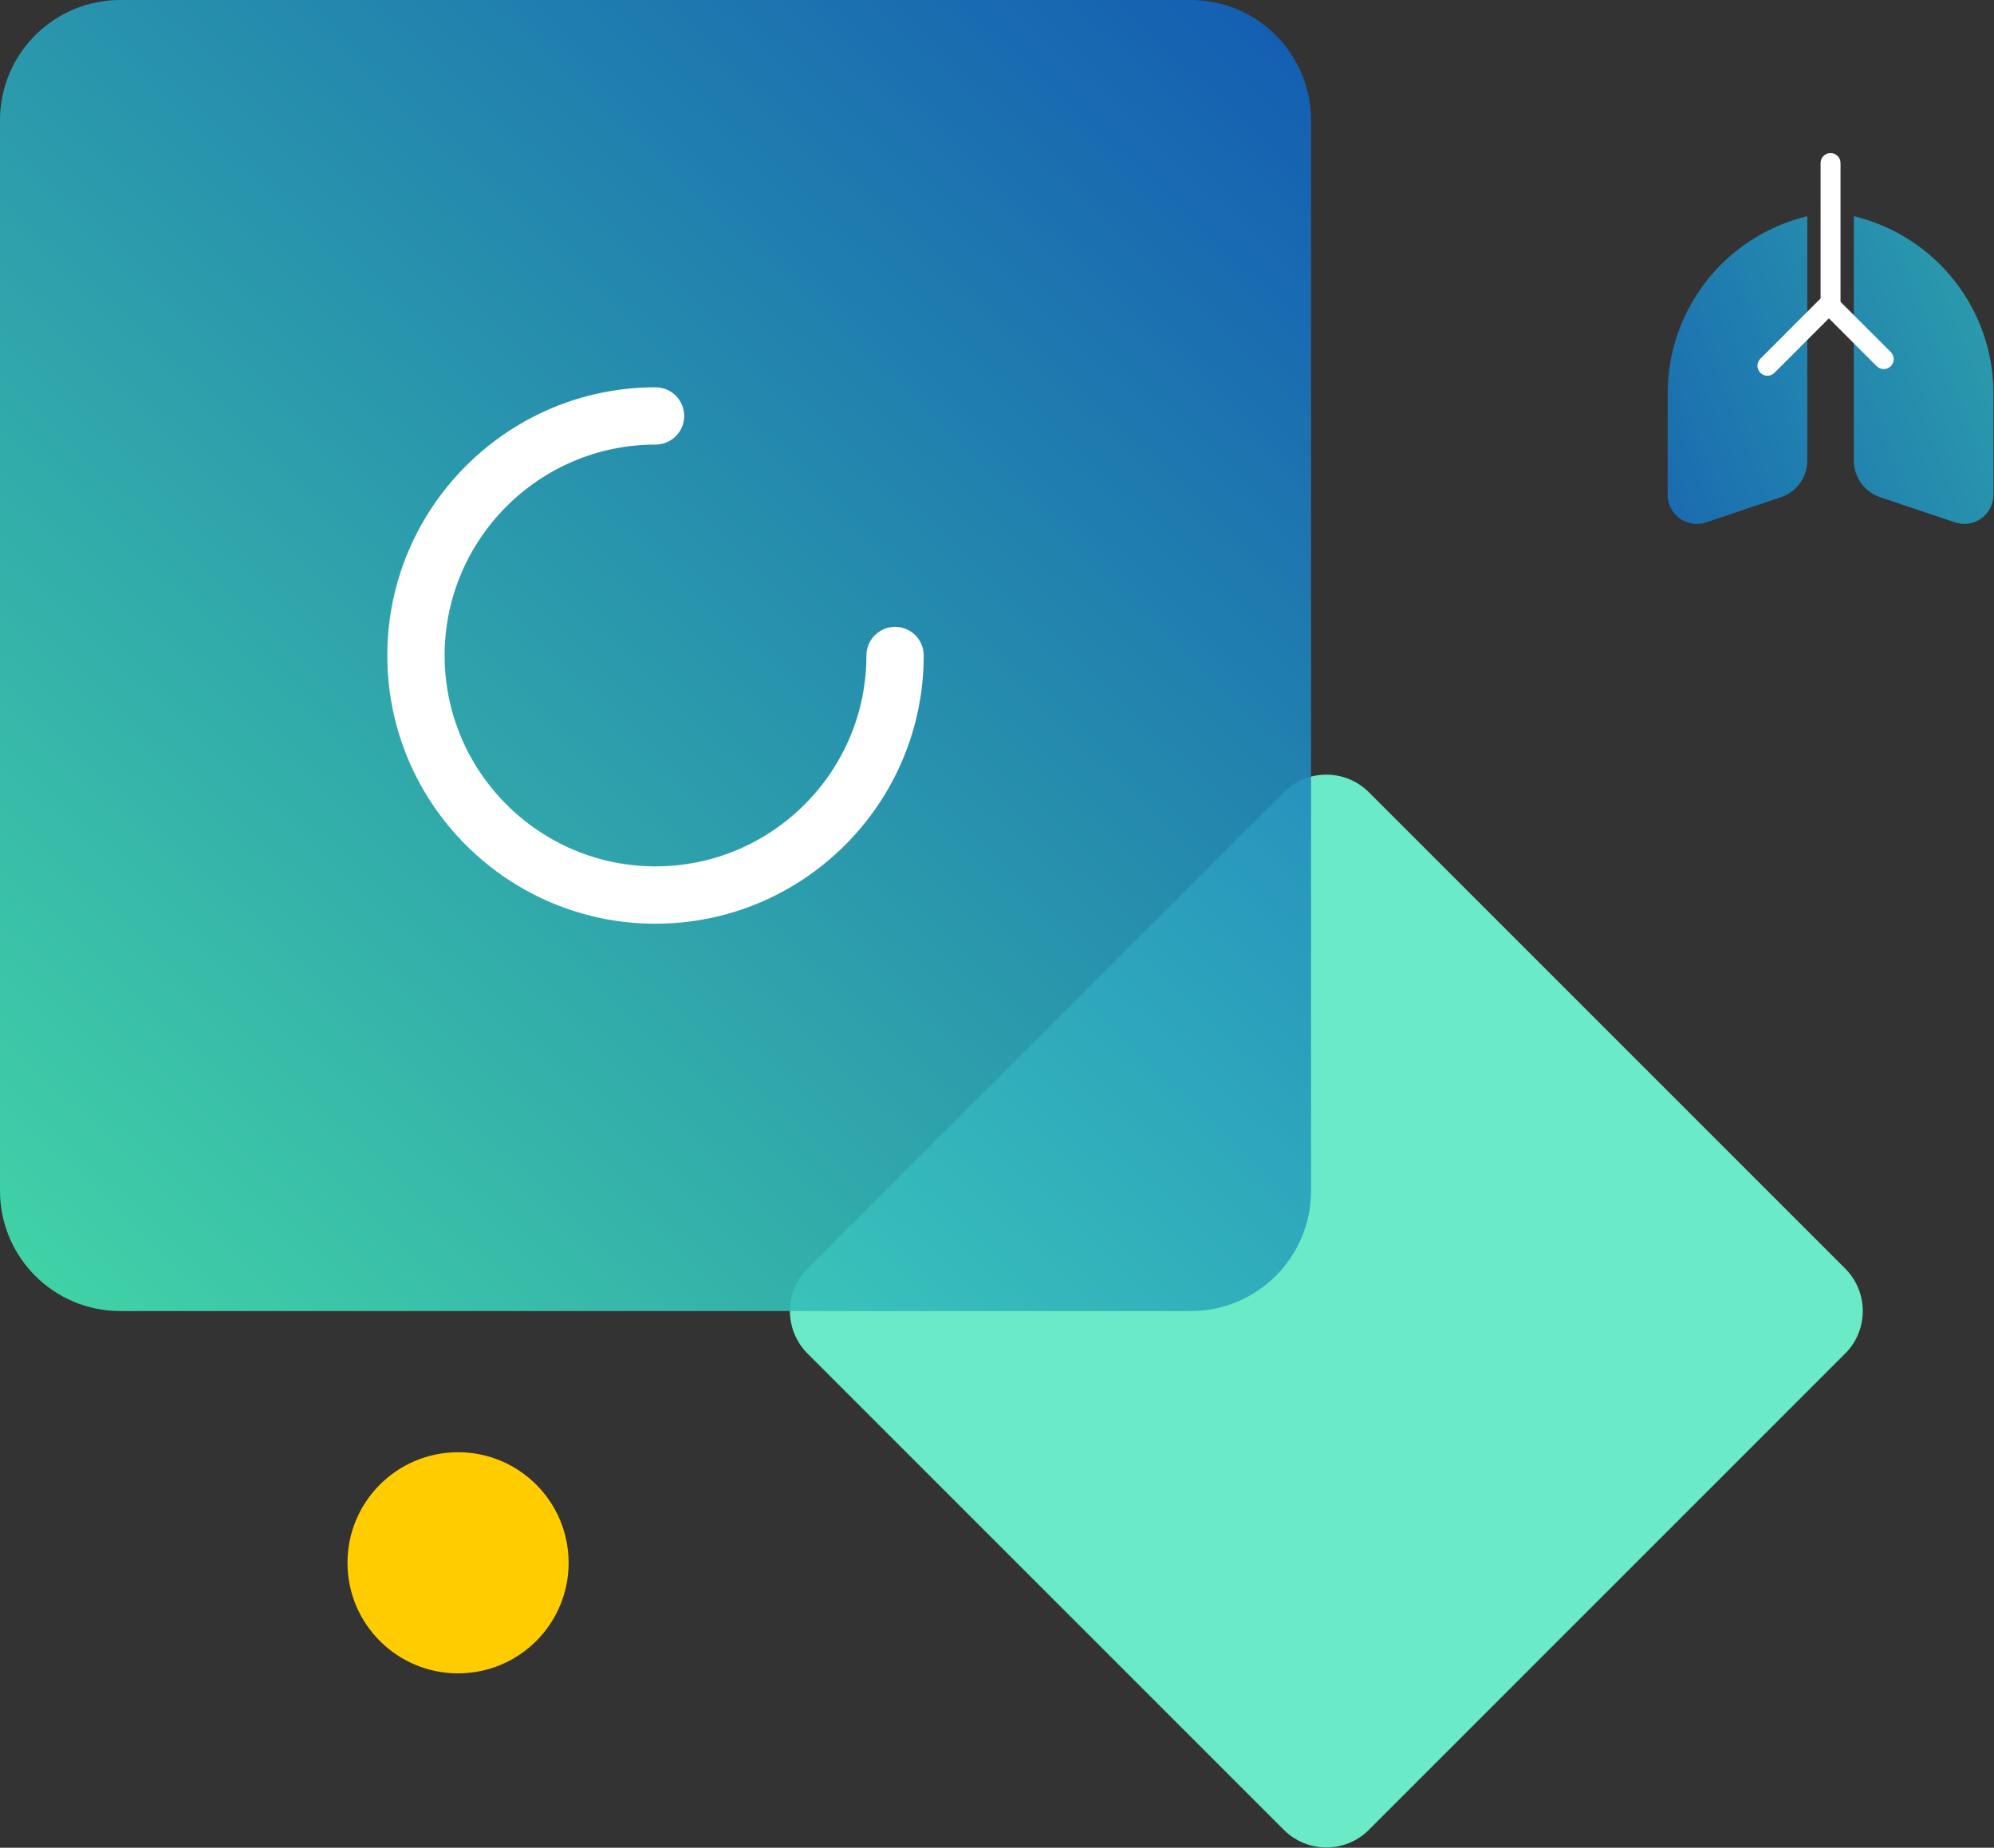
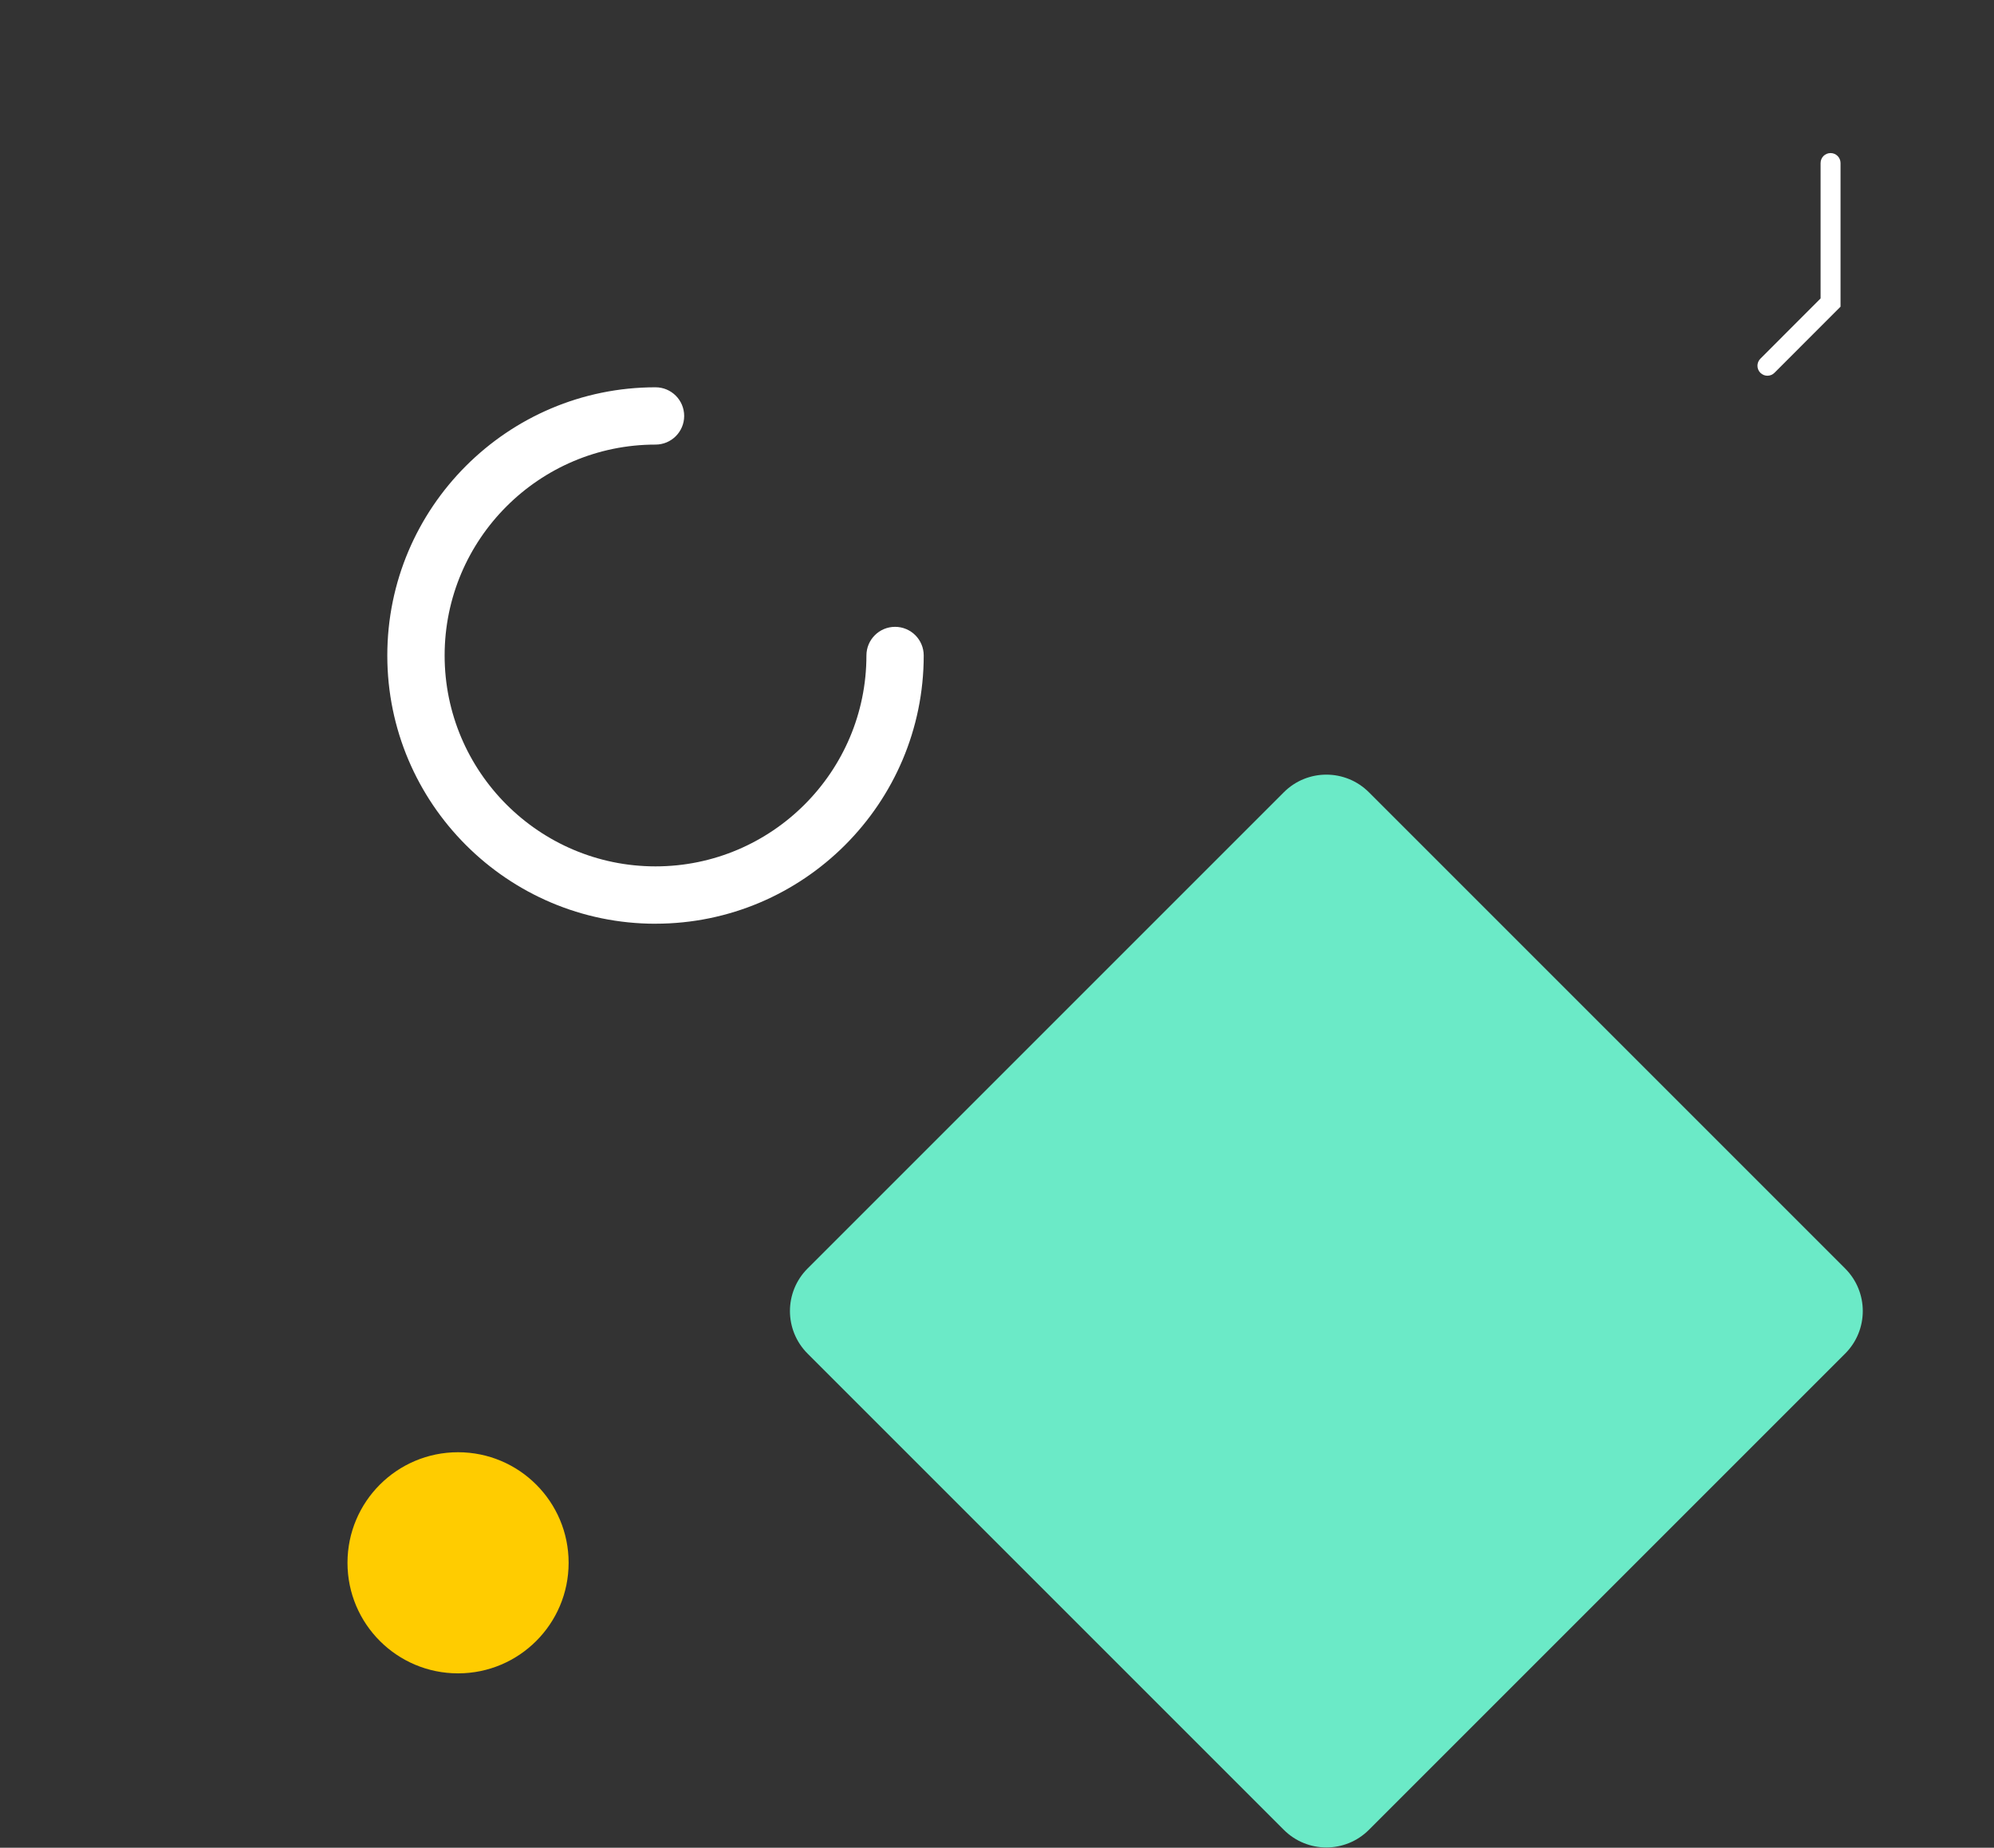
<svg xmlns="http://www.w3.org/2000/svg" width="600" height="556" viewBox="0 0 600 556" fill="none">
  <rect x="0" y="0" width="600" height="556" fill="#333333" stroke="none" />
  <g clip-path="url(#clip0_912_134)">
    <path d="M386.308 238.399L242.999 381.709C235.93 388.777 235.93 400.237 242.999 407.306L386.308 550.615C393.377 557.684 404.837 557.684 411.905 550.615L555.215 407.306C562.283 400.237 562.283 388.777 555.215 381.709L411.905 238.399C404.837 231.331 393.377 231.331 386.308 238.399Z" fill="#6BEAC7" />
    <path d="M137.83 503.53C156.205 503.53 171.1 488.635 171.1 470.26C171.1 451.885 156.205 436.99 137.83 436.99C119.456 436.99 104.56 451.885 104.56 470.26C104.56 488.635 119.456 503.53 137.83 503.53Z" fill="#FFCC00" />
-     <path fill-rule="evenodd" clip-rule="evenodd" d="M358.31 0H36.19C16.2 0 0 16.21 0 36.19V358.31C0 378.3 16.2 394.51 36.19 394.51H358.31C378.3 394.51 394.5 378.3 394.5 358.31V36.19C394.5 16.21 378.3 0 358.31 0Z" fill="url(#paint0_linear_912_134)" fill-opacity="0.9" />
    <path d="M197.25 277.96C152.75 277.96 116.54 241.76 116.54 197.25C116.54 152.74 152.74 116.54 197.25 116.54C202.01 116.54 205.87 120.4 205.87 125.16C205.87 129.92 202.01 133.78 197.25 133.78C162.26 133.78 133.79 162.25 133.79 197.24C133.79 232.23 162.26 260.7 197.25 260.7C232.24 260.7 260.71 232.23 260.71 197.24C260.71 192.48 264.57 188.62 269.33 188.62C274.09 188.62 277.95 192.48 277.95 197.24C277.95 241.74 241.75 277.95 197.24 277.95L197.25 277.96Z" fill="white" />
-     <path d="M543.2 65.22L543.82 65.06V138.56C543.82 143.57 540.62 148.02 535.87 149.62L513.35 157.19C508.77 158.73 503.81 156.26 502.27 151.68C501.97 150.78 501.81 149.84 501.81 148.89V118.37C501.81 93.27 518.86 71.37 543.19 65.21L543.2 65.22Z" fill="url(#paint1_linear_912_134)" fill-opacity="0.9" />
-     <path d="M558.44 65.22L557.82 65.06V138.56C557.82 143.57 561.02 148.02 565.77 149.62L588.29 157.19C592.87 158.73 597.83 156.26 599.37 151.68C599.67 150.78 599.83 149.84 599.83 148.89V118.37C599.83 93.27 582.78 71.37 558.45 65.21L558.44 65.22Z" fill="url(#paint2_linear_912_134)" fill-opacity="0.9" />
    <path d="M531.82 113.06C531.05 113.06 530.29 112.77 529.7 112.18C528.53 111.01 528.53 109.11 529.7 107.94L547.82 89.8V49.06C547.82 47.4 549.16 46.06 550.82 46.06C552.48 46.06 553.82 47.4 553.82 49.06V92.28L533.94 112.18C533.35 112.77 532.59 113.06 531.82 113.06Z" fill="white" />
-     <path d="M566.82 111.06C566.05 111.06 565.28 110.77 564.7 110.18L548.7 94.18C547.53 93.01 547.53 91.11 548.7 89.94C549.87 88.77 551.77 88.77 552.94 89.94L568.94 105.94C570.11 107.11 570.11 109.01 568.94 110.18C568.35 110.77 567.59 111.06 566.82 111.06Z" fill="white" />
  </g>
  <defs>
    <linearGradient id="paint0_linear_912_134" x1="377.74" y1="4.8" x2="16.76" y2="389.71" gradientUnits="userSpaceOnUse">
      <stop stop-color="#1164C0" />
      <stop offset="1" stop-color="#42E3B4" />
    </linearGradient>
    <linearGradient id="paint1_linear_912_134" x1="460.89" y1="138.58" x2="717.35" y2="36.15" gradientUnits="userSpaceOnUse">
      <stop stop-color="#1164C0" />
      <stop offset="1" stop-color="#42E3B4" />
    </linearGradient>
    <linearGradient id="paint2_linear_912_134" x1="467.25" y1="154.5" x2="723.71" y2="52.07" gradientUnits="userSpaceOnUse">
      <stop stop-color="#1164C0" />
      <stop offset="1" stop-color="#42E3B4" />
    </linearGradient>
    <clipPath id="clip0_912_134">
      <rect width="599.82" height="555.92" fill="white" />
    </clipPath>
  </defs>
</svg>